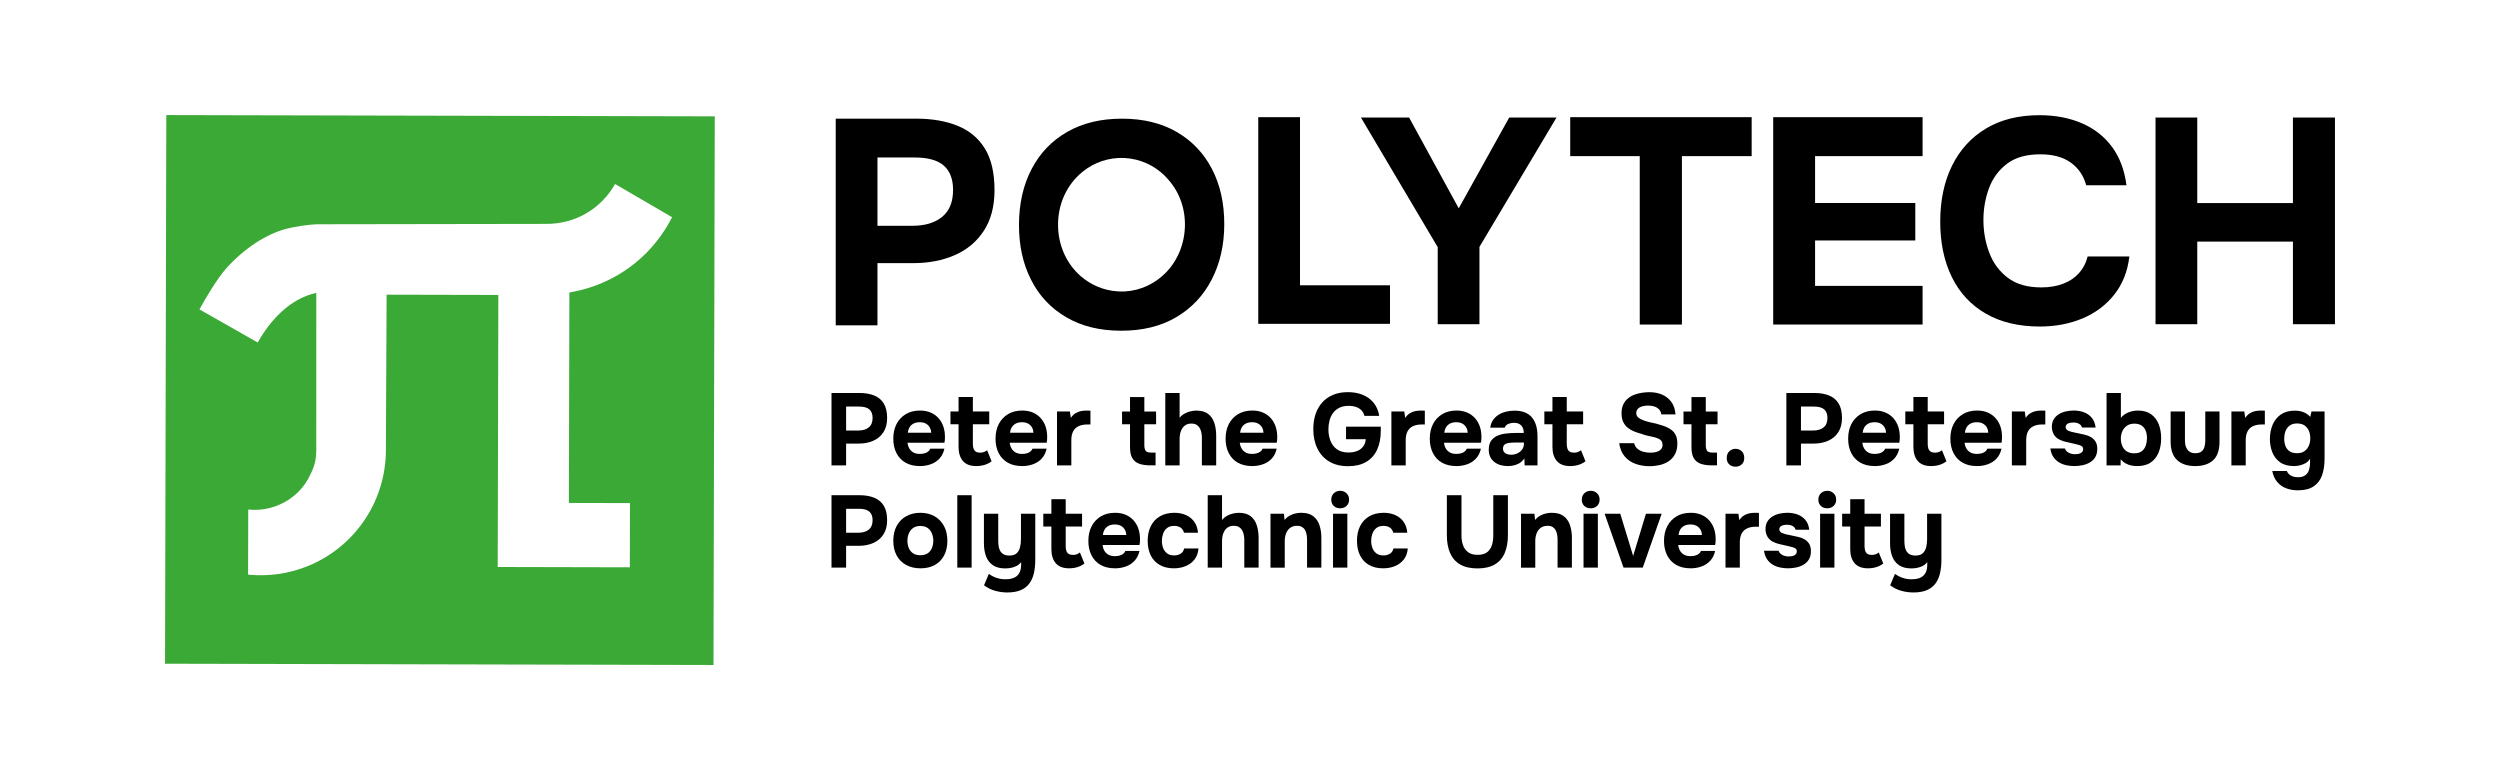
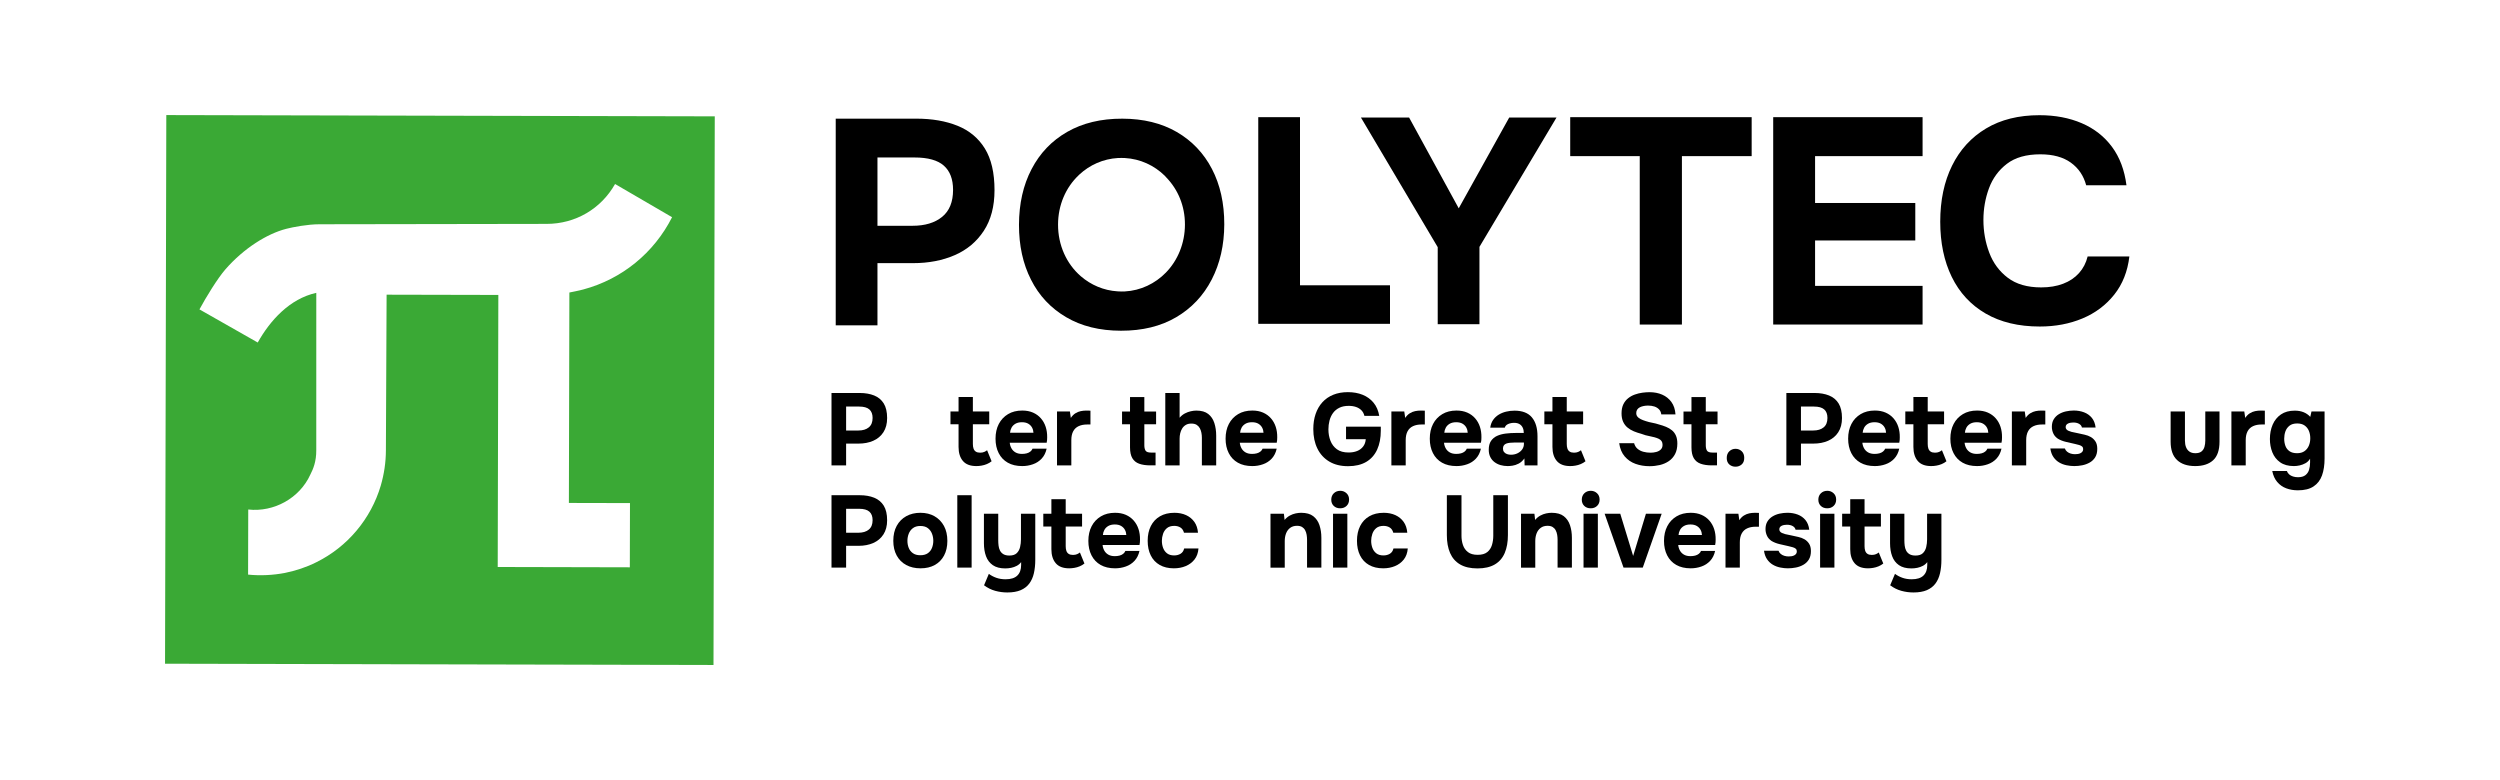
<svg xmlns="http://www.w3.org/2000/svg" version="1.1" id="Слой_1" x="0px" y="0px" viewBox="0 0 1280 399.4" style="enable-background:new 0 0 1280 399.4;" xml:space="preserve">
  <style type="text/css">
	.st0{fill:#3AA935;}
</style>
  <g>
    <g>
      <g>
        <path d="M427.89,166.56V60.75h41.25c8.07,0,15.12,1.22,21.15,3.66c6.03,2.44,10.69,6.33,13.97,11.66     c3.29,5.33,4.93,12.43,4.93,21.3c0,8.27-1.82,15.2-5.46,20.77c-3.64,5.58-8.59,9.74-14.87,12.48c-6.28,2.74-13.4,4.11-21.37,4.11     h-18.23v31.83H427.89z M449.26,115.6h17.93c6.38,0,11.43-1.52,15.17-4.56c3.74-3.04,5.61-7.64,5.61-13.82     c0-5.48-1.57-9.61-4.71-12.4s-8.14-4.19-15.02-4.19h-18.98V115.6z" />
        <path d="M736.11,165.99v-39.45L696.8,60.18h24.66l25.41,46.48l25.85-46.48h24.21l-39.45,66.21v39.61H736.11z" />
        <path d="M1044.36,167.18c-10.86,0-20.1-2.22-27.72-6.65c-7.62-4.43-13.4-10.69-17.34-18.76c-3.94-8.07-5.9-17.49-5.9-28.25     c0-10.96,2.02-20.52,6.05-28.69c4.03-8.17,9.84-14.52,17.41-19.05c7.57-4.53,16.69-6.8,27.35-6.8c8.07,0,15.3,1.37,21.67,4.11     c6.37,2.74,11.53,6.78,15.47,12.11c3.94,5.33,6.4,11.88,7.4,19.65h-20.63c-1.3-4.88-3.91-8.74-7.85-11.58     c-3.94-2.84-9.14-4.26-15.62-4.26c-7.17,0-12.88,1.62-17.11,4.86c-4.23,3.24-7.3,7.42-9.19,12.55     c-1.89,5.13-2.84,10.54-2.84,16.21c0,5.88,1,11.46,2.99,16.74c1.99,5.28,5.16,9.57,9.49,12.85c4.33,3.29,10.03,4.93,17.11,4.93     c4.19,0,7.92-0.62,11.21-1.87c3.29-1.24,6-3.07,8.15-5.46c2.14-2.39,3.61-5.23,4.41-8.52h21.37c-0.9,7.67-3.49,14.2-7.77,19.58     c-4.29,5.38-9.72,9.44-16.29,12.18C1059.61,165.81,1052.33,167.18,1044.36,167.18z" />
-         <path d="M1103.63,165.99V60.18H1125v43.79h48.98V60.18h21.52v105.81h-21.52v-42.29H1125v42.29H1103.63z" />
        <path d="M620.52,86.51c-4.22-8.1-10.23-14.41-18.01-18.93c-7.81-4.52-17.08-6.8-27.88-6.82c-10.92-0.03-20.31,2.24-28.22,6.77     c-7.91,4.52-13.99,10.88-18.25,19.08c-4.29,8.2-6.41,17.69-6.44,28.49c-0.02,10.57,2.01,19.97,6.16,28.1     c4.1,8.18,10.12,14.56,17.93,19.16c7.85,4.64,17.2,6.95,28.11,6.97c10.99,0.03,20.42-2.28,28.3-6.92     c7.83-4.6,13.92-11.04,18.17-19.27c4.26-8.27,6.41-17.66,6.44-28.27C626.85,104.08,624.73,94.61,620.52,86.51z M596.92,139.58     c-5.47,5.6-12.88,9.21-21.05,9.64c-0.57,0.04-1.18,0.04-1.76,0.03c-0.65,0-1.3-0.04-1.91-0.08c-7.14-0.44-13.66-3.28-18.84-7.75     c-7.27-6.31-11.67-15.85-11.64-26.46c0.02-10,3.96-18.98,10.54-25.22c0.08-0.11,0.19-0.23,0.34-0.34     c5.32-4.95,12.23-8.06,19.79-8.5c0.61-0.04,1.26-0.04,1.87-0.03c0.57,0,1.11,0,1.68,0.04c7.9,0.44,15.07,3.81,20.44,9.09     c0.27,0.27,0.57,0.57,0.76,0.84c6.02,6.23,9.57,14.63,9.55,24.14C606.68,124.56,603,133.37,596.92,139.58z" />
        <path d="M839.55,166.17V79.94h-35.6V59.99h92.9v19.95h-35.71v86.23H839.55z" />
        <path d="M907.88,166.17V59.99h76.48v19.95h-55.04v23.99h51.31v19.19h-51.31v23.25h55.04v19.79H907.88z" />
        <path d="M644.23,165.81V59.99h21.37v86.08h46.08v19.73H644.23z" />
      </g>
      <g>
        <path class="st0" d="M85.15,58.92l-0.65,280.9l280.81,0.65l0.65-280.9L85.15,58.92z M298.74,148.18     c-1.78,0.53-7.22,1.59-7.22,1.59l-0.25,107.74l31.28,0.07l-0.08,32.88l-67.64-0.16l0.32-139.29l-57.21-0.13l-0.36,79.67     c-0.01,6.15-0.92,12.21-2.63,18.09c-5.03,17.01-17.01,31.33-32.98,39.22c-5.09,2.57-10.53,4.34-16.14,5.49     c-6.06,1.14-12.39,1.49-18.81,0.85l0.08-33.33c13.19,1.46,26.3-5.82,31.77-17.84c1.52-2.94,3.11-6.77,3.06-12.56     c-0.04-4.58,0.01-80.53,0.01-80.53c-13.66,3.02-23.67,14.17-29.98,25.43l-29.84-16.96c3.31-6.14,9.26-15.88,13.29-20.5     c9.47-10.85,21.35-18.22,31.13-20.75c3.51-0.9,10.92-2.34,17.07-2.34c26.34,0,116.23-0.19,116.23-0.19     c14.7,0.03,27.91-7.69,35.07-20.42l29.19,17C334.88,129.46,318.45,142.88,298.74,148.18z" />
      </g>
    </g>
    <g>
      <path d="M425.73,238.27v-37.06h14.45c2.83,0,5.3,0.43,7.4,1.28c2.11,0.85,3.75,2.22,4.9,4.08c1.15,1.87,1.73,4.35,1.73,7.46    c0,2.9-0.64,5.32-1.91,7.28c-1.27,1.96-3.01,3.41-5.21,4.37c-2.2,0.96-4.69,1.44-7.49,1.44h-6.39v11.15H425.73z M433.22,220.42    h6.28c2.23,0,4.01-0.53,5.31-1.6c1.31-1.06,1.96-2.68,1.96-4.84c0-1.92-0.55-3.37-1.65-4.35c-1.1-0.98-2.85-1.47-5.26-1.47h-6.65    V220.42z" />
-       <path d="M471.03,238.63c-2.9,0-5.35-0.58-7.38-1.73c-2.03-1.15-3.58-2.78-4.66-4.9c-1.08-2.11-1.62-4.58-1.62-7.41    c0-2.86,0.56-5.37,1.67-7.51c1.11-2.15,2.7-3.83,4.74-5.05c2.04-1.22,4.46-1.83,7.25-1.83c2.1,0,3.93,0.35,5.53,1.05    c1.59,0.7,2.93,1.67,4.03,2.93c1.1,1.26,1.92,2.71,2.46,4.37c0.54,1.66,0.79,3.45,0.76,5.37c0,0.49-0.02,0.96-0.05,1.41    c-0.04,0.45-0.11,0.91-0.21,1.36h-18.9c0.1,1.05,0.4,2.01,0.89,2.88c0.49,0.87,1.18,1.56,2.07,2.07c0.89,0.51,2,0.76,3.32,0.76    c0.87,0,1.68-0.1,2.41-0.29c0.73-0.19,1.36-0.5,1.88-0.92c0.52-0.42,0.89-0.91,1.1-1.47h7.22c-0.45,2.06-1.3,3.75-2.54,5.08    c-1.24,1.33-2.73,2.3-4.47,2.9C474.79,238.33,472.95,238.63,471.03,238.63z M464.8,221.57h11.99c-0.04-0.94-0.27-1.82-0.71-2.64    c-0.44-0.82-1.08-1.48-1.94-1.99c-0.85-0.51-1.95-0.76-3.27-0.76s-2.43,0.26-3.32,0.78c-0.89,0.52-1.55,1.2-1.99,2.02    C465.13,219.8,464.87,220.66,464.8,221.57z" />
      <path d="M499.89,238.63c-3.11,0-5.4-0.87-6.88-2.62c-1.48-1.74-2.23-4.14-2.23-7.17v-11.62h-4.14v-6.54h4.14v-7.43h7.33v7.43h8.38    v6.54h-8.38v10.1c0,0.91,0.11,1.69,0.34,2.36c0.23,0.66,0.61,1.18,1.16,1.54c0.54,0.37,1.28,0.55,2.22,0.55    c0.84,0,1.55-0.13,2.12-0.39c0.58-0.26,1.06-0.55,1.44-0.86l2.31,5.65c-0.73,0.59-1.55,1.07-2.44,1.44    c-0.89,0.37-1.79,0.63-2.7,0.78C501.65,238.56,500.76,238.63,499.89,238.63z" />
      <path d="M523.37,238.63c-2.9,0-5.35-0.58-7.38-1.73c-2.03-1.15-3.58-2.78-4.66-4.9c-1.08-2.11-1.62-4.58-1.62-7.41    c0-2.86,0.56-5.37,1.67-7.51c1.12-2.15,2.7-3.83,4.74-5.05c2.04-1.22,4.46-1.83,7.25-1.83c2.1,0,3.93,0.35,5.53,1.05    c1.59,0.7,2.93,1.67,4.03,2.93c1.1,1.26,1.92,2.71,2.46,4.37c0.54,1.66,0.79,3.45,0.76,5.37c0,0.49-0.02,0.96-0.05,1.41    c-0.04,0.45-0.11,0.91-0.21,1.36h-18.9c0.1,1.05,0.4,2.01,0.89,2.88c0.49,0.87,1.18,1.56,2.07,2.07c0.89,0.51,2,0.76,3.32,0.76    c0.87,0,1.68-0.1,2.41-0.29c0.73-0.19,1.36-0.5,1.88-0.92c0.52-0.42,0.89-0.91,1.1-1.47h7.22c-0.45,2.06-1.3,3.75-2.54,5.08    c-1.24,1.33-2.73,2.3-4.47,2.9C527.12,238.33,525.29,238.63,523.37,238.63z M517.14,221.57h11.99c-0.04-0.94-0.27-1.82-0.71-2.64    c-0.44-0.82-1.08-1.48-1.94-1.99c-0.85-0.51-1.95-0.76-3.27-0.76s-2.43,0.26-3.32,0.78c-0.89,0.52-1.55,1.2-1.99,2.02    C517.46,219.8,517.21,220.66,517.14,221.57z" />
      <path d="M541.19,238.27v-27.59h6.6l0.47,3.3c0.7-1.05,1.48-1.84,2.36-2.38c0.87-0.54,1.78-0.91,2.72-1.1    c0.94-0.19,1.9-0.29,2.88-0.29c0.45,0,0.87,0.01,1.25,0.03c0.39,0.02,0.67,0.03,0.84,0.03v7.07h-1.73c-1.64,0-3.07,0.28-4.29,0.84    c-1.22,0.56-2.16,1.43-2.8,2.62c-0.65,1.19-0.97,2.71-0.97,4.55v12.93H541.19z" />
      <path d="M589.04,238.27c-2.3,0-4.23-0.28-5.78-0.84c-1.56-0.56-2.72-1.51-3.51-2.85c-0.78-1.34-1.18-3.18-1.18-5.52v-11.83h-4.08    v-6.54h4.08v-7.38h7.33v7.38h6.02v6.54h-6.02v10.78c0,1.15,0.21,2.06,0.62,2.72c0.42,0.66,1.36,0.99,2.83,0.99h2.3v6.54H589.04z" />
      <path d="M596.63,238.27v-37.06h7.33v12.67c0.8-0.94,1.7-1.67,2.7-2.2c0.99-0.52,2.01-0.9,3.03-1.12c1.03-0.23,1.98-0.34,2.85-0.34    c2.58,0,4.61,0.58,6.07,1.73c1.47,1.15,2.51,2.7,3.14,4.66c0.63,1.96,0.94,4.1,0.94,6.44v15.23h-7.33v-14.19    c0-0.84-0.08-1.67-0.24-2.51c-0.16-0.84-0.43-1.61-0.81-2.33c-0.39-0.71-0.93-1.29-1.62-1.73c-0.7-0.44-1.62-0.65-2.77-0.65    c-1.08,0-2.01,0.23-2.77,0.68c-0.77,0.45-1.39,1.05-1.86,1.81c-0.47,0.75-0.81,1.58-1.02,2.49c-0.21,0.91-0.31,1.81-0.31,2.72    v13.71H596.63z" />
      <path d="M641.16,238.63c-2.9,0-5.35-0.58-7.38-1.73c-2.03-1.15-3.58-2.78-4.66-4.9c-1.08-2.11-1.62-4.58-1.62-7.41    c0-2.86,0.56-5.37,1.67-7.51c1.11-2.15,2.7-3.83,4.74-5.05c2.04-1.22,4.46-1.83,7.25-1.83c2.1,0,3.93,0.35,5.53,1.05    c1.59,0.7,2.93,1.67,4.03,2.93c1.1,1.26,1.92,2.71,2.46,4.37c0.54,1.66,0.79,3.45,0.76,5.37c0,0.49-0.02,0.96-0.05,1.41    c-0.04,0.45-0.11,0.91-0.21,1.36h-18.9c0.1,1.05,0.4,2.01,0.89,2.88c0.49,0.87,1.18,1.56,2.07,2.07c0.89,0.51,2,0.76,3.32,0.76    c0.87,0,1.68-0.1,2.41-0.29s1.36-0.5,1.88-0.92c0.52-0.42,0.89-0.91,1.1-1.47h7.22c-0.45,2.06-1.3,3.75-2.54,5.08    c-1.24,1.33-2.73,2.3-4.47,2.9C644.92,238.33,643.08,238.63,641.16,238.63z M634.93,221.57h11.99c-0.04-0.94-0.27-1.82-0.71-2.64    c-0.44-0.82-1.08-1.48-1.94-1.99c-0.85-0.51-1.95-0.76-3.27-0.76c-1.33,0-2.43,0.26-3.32,0.78c-0.89,0.52-1.55,1.2-1.99,2.02    C635.26,219.8,635,220.66,634.93,221.57z" />
      <path d="M690.21,238.69c-3.77,0-6.98-0.79-9.63-2.38c-2.65-1.59-4.68-3.8-6.07-6.65c-1.4-2.84-2.1-6.17-2.1-9.97    c0-2.83,0.39-5.4,1.18-7.72c0.79-2.32,1.94-4.32,3.46-6c1.52-1.67,3.38-2.96,5.57-3.85c2.2-0.89,4.69-1.34,7.49-1.34    c2.82,0,5.35,0.45,7.59,1.36c2.23,0.91,4.09,2.26,5.57,4.06c1.48,1.8,2.45,4.04,2.9,6.73h-7.59c-0.28-1.15-0.79-2.1-1.52-2.85    c-0.73-0.75-1.65-1.32-2.75-1.7c-1.1-0.38-2.35-0.58-3.75-0.58c-1.92,0-3.54,0.33-4.86,1c-1.33,0.66-2.4,1.56-3.22,2.7    c-0.82,1.14-1.41,2.43-1.78,3.87c-0.37,1.45-0.55,2.94-0.55,4.48c0,2.1,0.35,4.04,1.05,5.84c0.7,1.8,1.8,3.24,3.3,4.34    c1.5,1.1,3.49,1.65,5.97,1.65c1.64,0,3.1-0.25,4.37-0.76c1.28-0.51,2.31-1.27,3.09-2.3c0.79-1.03,1.23-2.28,1.34-3.74h-10.1v-6.44    h17.8v2.04c0,3.77-0.63,7.01-1.88,9.74c-1.26,2.72-3.12,4.82-5.6,6.28C697,237.95,693.91,238.69,690.21,238.69z" />
      <path d="M712.39,238.27v-27.59h6.6l0.47,3.3c0.7-1.05,1.48-1.84,2.36-2.38c0.87-0.54,1.78-0.91,2.72-1.1    c0.94-0.19,1.9-0.29,2.88-0.29c0.45,0,0.87,0.01,1.25,0.03c0.39,0.02,0.67,0.03,0.84,0.03v7.07h-1.73c-1.64,0-3.07,0.28-4.29,0.84    c-1.22,0.56-2.16,1.43-2.8,2.62c-0.65,1.19-0.97,2.71-0.97,4.55v12.93H712.39z" />
      <path d="M745.71,238.63c-2.9,0-5.35-0.58-7.38-1.73c-2.03-1.15-3.58-2.78-4.66-4.9c-1.08-2.11-1.62-4.58-1.62-7.41    c0-2.86,0.56-5.37,1.67-7.51c1.11-2.15,2.7-3.83,4.74-5.05c2.04-1.22,4.46-1.83,7.25-1.83c2.1,0,3.93,0.35,5.53,1.05    c1.59,0.7,2.93,1.67,4.03,2.93c1.1,1.26,1.92,2.71,2.46,4.37c0.54,1.66,0.79,3.45,0.76,5.37c0,0.49-0.02,0.96-0.05,1.41    c-0.04,0.45-0.11,0.91-0.21,1.36h-18.9c0.1,1.05,0.4,2.01,0.89,2.88c0.49,0.87,1.18,1.56,2.07,2.07c0.89,0.51,2,0.76,3.32,0.76    c0.87,0,1.68-0.1,2.41-0.29c0.73-0.19,1.36-0.5,1.88-0.92c0.52-0.42,0.89-0.91,1.1-1.47h7.22c-0.45,2.06-1.3,3.75-2.54,5.08    c-1.24,1.33-2.73,2.3-4.47,2.9C749.46,238.33,747.62,238.63,745.71,238.63z M739.48,221.57h11.99c-0.04-0.94-0.27-1.82-0.71-2.64    c-0.44-0.82-1.08-1.48-1.94-1.99c-0.85-0.51-1.95-0.76-3.27-0.76s-2.43,0.26-3.32,0.78c-0.89,0.52-1.55,1.2-1.99,2.02    C739.8,219.8,739.55,220.66,739.48,221.57z" />
      <path d="M771.93,238.63c-1.26,0-2.47-0.17-3.64-0.5c-1.17-0.33-2.21-0.85-3.12-1.54s-1.62-1.57-2.15-2.62    c-0.52-1.05-0.78-2.27-0.78-3.67c0-1.88,0.38-3.39,1.15-4.53c0.77-1.13,1.8-2,3.09-2.59c1.29-0.59,2.78-0.99,4.47-1.2    c1.7-0.21,3.45-0.31,5.26-0.31h3.97c0-1.01-0.18-1.91-0.55-2.7c-0.36-0.78-0.92-1.4-1.65-1.83c-0.73-0.44-1.67-0.65-2.82-0.65    c-0.73,0-1.44,0.1-2.12,0.29c-0.68,0.19-1.25,0.46-1.7,0.81c-0.45,0.35-0.75,0.8-0.89,1.36h-7.44c0.21-1.54,0.7-2.85,1.47-3.95    c0.77-1.1,1.73-2,2.88-2.7c1.15-0.7,2.41-1.21,3.79-1.54c1.38-0.33,2.8-0.5,4.27-0.5c4.01,0,6.98,1.14,8.9,3.43    c1.92,2.29,2.88,5.52,2.88,9.71v14.87h-6.6l-0.11-3.56c-0.87,1.22-1.86,2.11-2.96,2.67c-1.1,0.56-2.15,0.91-3.17,1.05    S772.56,238.63,771.93,238.63z M773.6,232.82c1.22,0,2.34-0.24,3.35-0.73c1.01-0.49,1.81-1.15,2.41-1.99    c0.59-0.84,0.89-1.78,0.89-2.83v-0.68h-5.03c-0.73,0-1.44,0.04-2.12,0.11c-0.68,0.07-1.29,0.2-1.83,0.39    c-0.54,0.19-0.97,0.5-1.28,0.92c-0.31,0.42-0.47,0.98-0.47,1.67c0,0.7,0.18,1.28,0.55,1.75c0.37,0.47,0.87,0.82,1.49,1.05    C772.19,232.71,772.87,232.82,773.6,232.82z" />
      <path d="M803.96,238.63c-3.11,0-5.4-0.87-6.88-2.62c-1.48-1.74-2.23-4.14-2.23-7.17v-11.62h-4.14v-6.54h4.14v-7.43h7.33v7.43h8.38    v6.54h-8.38v10.1c0,0.91,0.11,1.69,0.34,2.36c0.23,0.66,0.61,1.18,1.16,1.54c0.54,0.37,1.28,0.55,2.22,0.55    c0.84,0,1.55-0.13,2.12-0.39c0.58-0.26,1.06-0.55,1.44-0.86l2.31,5.65c-0.73,0.59-1.55,1.07-2.44,1.44    c-0.89,0.37-1.79,0.63-2.7,0.78C805.72,238.56,804.83,238.63,803.96,238.63z" />
      <path d="M844.58,238.69c-2.59,0-4.98-0.4-7.2-1.2s-4.06-2.08-5.55-3.82c-1.48-1.74-2.42-4-2.8-6.75h7.64    c0.31,1.19,0.89,2.14,1.73,2.85s1.84,1.23,3.01,1.54c1.17,0.31,2.4,0.47,3.69,0.47c0.98,0,1.94-0.12,2.88-0.37    c0.94-0.24,1.72-0.66,2.33-1.25c0.61-0.59,0.92-1.4,0.92-2.41c0-0.77-0.17-1.39-0.5-1.88c-0.33-0.49-0.8-0.88-1.41-1.18    c-0.61-0.3-1.35-0.57-2.23-0.81c-0.73-0.21-1.49-0.38-2.28-0.52c-0.78-0.14-1.55-0.31-2.3-0.52c-0.75-0.21-1.47-0.45-2.17-0.73    c-1.33-0.35-2.6-0.78-3.82-1.28c-1.22-0.51-2.3-1.15-3.25-1.94c-0.94-0.78-1.69-1.77-2.23-2.96c-0.54-1.19-0.81-2.62-0.81-4.29    c0-1.81,0.31-3.35,0.91-4.61c0.61-1.26,1.43-2.3,2.46-3.12c1.03-0.82,2.18-1.46,3.45-1.91c1.27-0.45,2.56-0.77,3.85-0.94    c1.29-0.17,2.51-0.26,3.66-0.26c2.41,0,4.57,0.42,6.49,1.26c1.92,0.84,3.49,2.09,4.71,3.77c1.22,1.68,1.92,3.79,2.09,6.33h-7.27    c-0.14-1.05-0.52-1.9-1.15-2.56c-0.63-0.66-1.43-1.15-2.38-1.47c-0.96-0.31-2.03-0.47-3.22-0.47c-0.77,0-1.52,0.07-2.25,0.21    c-0.73,0.14-1.38,0.36-1.96,0.65c-0.58,0.3-1.03,0.69-1.36,1.18c-0.33,0.49-0.5,1.08-0.5,1.78c0,0.7,0.19,1.3,0.58,1.81    c0.39,0.51,0.95,0.94,1.7,1.31c0.75,0.37,1.63,0.71,2.64,1.02c1.05,0.35,2.14,0.63,3.3,0.84c1.16,0.21,2.25,0.49,3.3,0.84    c1.33,0.35,2.56,0.76,3.72,1.23c1.15,0.47,2.16,1.07,3.03,1.78c0.87,0.71,1.55,1.62,2.04,2.72s0.73,2.45,0.73,4.06    c0,2.13-0.39,3.93-1.18,5.42c-0.79,1.48-1.85,2.68-3.19,3.59c-1.34,0.91-2.87,1.57-4.58,1.99    C848.16,238.48,846.4,238.69,844.58,238.69z" />
      <path d="M876.5,238.27c-2.3,0-4.23-0.28-5.78-0.84c-1.56-0.56-2.72-1.51-3.51-2.85c-0.78-1.34-1.18-3.18-1.18-5.52v-11.83h-4.08    v-6.54h4.08v-7.38h7.33v7.38h6.02v6.54h-6.02v10.78c0,1.15,0.21,2.06,0.62,2.72c0.42,0.66,1.36,0.99,2.83,0.99h2.3v6.54H876.5z" />
      <path d="M888.6,238.95c-1.26,0-2.32-0.38-3.2-1.15c-0.87-0.77-1.31-1.87-1.31-3.3c0-1.47,0.45-2.62,1.34-3.46    c0.89-0.84,1.95-1.25,3.17-1.25c1.22,0,2.27,0.41,3.14,1.23c0.87,0.82,1.31,1.96,1.31,3.43s-0.44,2.58-1.31,3.35    C890.87,238.56,889.82,238.95,888.6,238.95z" />
      <path d="M914.62,238.27v-37.06h14.45c2.83,0,5.3,0.43,7.4,1.28c2.11,0.85,3.75,2.22,4.9,4.08c1.15,1.87,1.73,4.35,1.73,7.46    c0,2.9-0.64,5.32-1.91,7.28c-1.27,1.96-3.01,3.41-5.21,4.37c-2.2,0.96-4.69,1.44-7.49,1.44h-6.39v11.15H914.62z M922.1,220.42    h6.28c2.23,0,4.01-0.53,5.31-1.6c1.31-1.06,1.96-2.68,1.96-4.84c0-1.92-0.55-3.37-1.65-4.35c-1.1-0.98-2.85-1.47-5.26-1.47h-6.65    V220.42z" />
      <path d="M959.91,238.63c-2.9,0-5.35-0.58-7.38-1.73c-2.03-1.15-3.58-2.78-4.66-4.9c-1.08-2.11-1.62-4.58-1.62-7.41    c0-2.86,0.56-5.37,1.67-7.51c1.11-2.15,2.7-3.83,4.74-5.05c2.04-1.22,4.46-1.83,7.25-1.83c2.1,0,3.93,0.35,5.53,1.05    c1.59,0.7,2.93,1.67,4.03,2.93c1.1,1.26,1.92,2.71,2.46,4.37c0.54,1.66,0.79,3.45,0.76,5.37c0,0.49-0.02,0.96-0.05,1.41    c-0.04,0.45-0.11,0.91-0.21,1.36h-18.9c0.1,1.05,0.4,2.01,0.89,2.88c0.49,0.87,1.18,1.56,2.07,2.07c0.89,0.51,2,0.76,3.32,0.76    c0.87,0,1.68-0.1,2.41-0.29s1.36-0.5,1.88-0.92c0.52-0.42,0.89-0.91,1.1-1.47h7.22c-0.45,2.06-1.3,3.75-2.54,5.08    c-1.24,1.33-2.73,2.3-4.47,2.9C963.66,238.33,961.83,238.63,959.91,238.63z M953.68,221.57h11.99c-0.04-0.94-0.27-1.82-0.71-2.64    c-0.44-0.82-1.08-1.48-1.94-1.99c-0.85-0.51-1.95-0.76-3.27-0.76s-2.43,0.26-3.32,0.78c-0.89,0.52-1.55,1.2-1.99,2.02    C954.01,219.8,953.75,220.66,953.68,221.57z" />
      <path d="M988.77,238.63c-3.11,0-5.4-0.87-6.88-2.62c-1.48-1.74-2.23-4.14-2.23-7.17v-11.62h-4.14v-6.54h4.14v-7.43h7.33v7.43h8.38    v6.54h-8.38v10.1c0,0.91,0.11,1.69,0.34,2.36c0.23,0.66,0.61,1.18,1.16,1.54c0.54,0.37,1.28,0.55,2.22,0.55    c0.84,0,1.55-0.13,2.12-0.39c0.58-0.26,1.06-0.55,1.44-0.86l2.31,5.65c-0.73,0.59-1.55,1.07-2.44,1.44    c-0.89,0.37-1.79,0.63-2.7,0.78C990.53,238.56,989.64,238.63,988.77,238.63z" />
      <path d="M1012.25,238.63c-2.9,0-5.35-0.58-7.38-1.73c-2.03-1.15-3.58-2.78-4.66-4.9c-1.08-2.11-1.62-4.58-1.62-7.41    c0-2.86,0.56-5.37,1.67-7.51c1.11-2.15,2.7-3.83,4.74-5.05c2.04-1.22,4.46-1.83,7.25-1.83c2.1,0,3.93,0.35,5.53,1.05    c1.59,0.7,2.93,1.67,4.03,2.93c1.1,1.26,1.92,2.71,2.46,4.37c0.54,1.66,0.79,3.45,0.76,5.37c0,0.49-0.02,0.96-0.05,1.41    c-0.04,0.45-0.11,0.91-0.21,1.36h-18.9c0.1,1.05,0.4,2.01,0.89,2.88c0.49,0.87,1.18,1.56,2.07,2.07c0.89,0.51,2,0.76,3.32,0.76    c0.87,0,1.68-0.1,2.41-0.29c0.73-0.19,1.36-0.5,1.88-0.92c0.52-0.42,0.89-0.91,1.1-1.47h7.22c-0.45,2.06-1.3,3.75-2.54,5.08    c-1.24,1.33-2.73,2.3-4.47,2.9C1016,238.33,1014.17,238.63,1012.25,238.63z M1006.02,221.57h11.99c-0.04-0.94-0.27-1.82-0.71-2.64    c-0.44-0.82-1.08-1.48-1.94-1.99c-0.85-0.51-1.95-0.76-3.27-0.76s-2.43,0.26-3.32,0.78c-0.89,0.52-1.55,1.2-1.99,2.02    C1006.34,219.8,1006.09,220.66,1006.02,221.57z" />
      <path d="M1030.08,238.27v-27.59h6.6l0.47,3.3c0.7-1.05,1.48-1.84,2.36-2.38c0.87-0.54,1.78-0.91,2.72-1.1    c0.94-0.19,1.9-0.29,2.88-0.29c0.45,0,0.87,0.01,1.25,0.03c0.39,0.02,0.67,0.03,0.84,0.03v7.07h-1.73c-1.64,0-3.07,0.28-4.29,0.84    c-1.22,0.56-2.16,1.43-2.8,2.62c-0.65,1.19-0.97,2.71-0.97,4.55v12.93H1030.08z" />
      <path d="M1062.03,238.63c-1.29,0-2.62-0.14-3.98-0.42s-2.62-0.76-3.77-1.44c-1.15-0.68-2.13-1.61-2.93-2.77    c-0.8-1.17-1.33-2.63-1.57-4.37h7.44c0.21,0.63,0.58,1.17,1.12,1.62c0.54,0.45,1.17,0.78,1.88,0.99s1.44,0.31,2.17,0.31    c0.49,0,0.98-0.04,1.47-0.11c0.49-0.07,0.94-0.21,1.36-0.42s0.75-0.48,0.99-0.81c0.25-0.33,0.37-0.76,0.37-1.28    c0-0.56-0.18-0.99-0.53-1.31c-0.35-0.31-0.84-0.57-1.47-0.76c-0.62-0.19-1.34-0.38-2.14-0.55c-1.43-0.31-2.97-0.66-4.61-1.05    c-1.64-0.38-3.05-0.94-4.24-1.67c-0.49-0.35-0.92-0.73-1.31-1.15c-0.38-0.42-0.7-0.89-0.94-1.41c-0.25-0.52-0.44-1.07-0.58-1.65    c-0.14-0.58-0.21-1.2-0.21-1.86c0-1.5,0.32-2.78,0.97-3.85c0.65-1.06,1.51-1.93,2.59-2.59c1.08-0.66,2.28-1.14,3.61-1.44    c1.33-0.29,2.69-0.45,4.08-0.45c1.88,0,3.63,0.31,5.24,0.92c1.6,0.61,2.93,1.55,3.98,2.83c1.04,1.27,1.69,2.92,1.93,4.95h-7.01    c-0.14-0.77-0.61-1.39-1.41-1.86c-0.8-0.47-1.8-0.71-2.99-0.71c-0.42,0-0.86,0.04-1.34,0.11c-0.47,0.07-0.9,0.19-1.28,0.37    c-0.39,0.17-0.7,0.41-0.94,0.71c-0.24,0.3-0.36,0.69-0.36,1.18c0,0.38,0.11,0.73,0.34,1.05c0.22,0.31,0.56,0.58,0.99,0.78    c0.44,0.21,0.97,0.4,1.6,0.58c1.19,0.28,2.38,0.53,3.58,0.76c1.2,0.23,2.28,0.46,3.22,0.71c1.16,0.25,2.21,0.65,3.17,1.2    c0.96,0.56,1.74,1.32,2.36,2.28s0.92,2.21,0.92,3.74c0,1.74-0.35,3.18-1.05,4.32c-0.7,1.13-1.63,2.03-2.8,2.7    c-1.17,0.66-2.45,1.14-3.82,1.41C1064.76,238.5,1063.39,238.63,1062.03,238.63z" />
-       <path d="M1094.27,238.63c-0.91,0-1.86-0.09-2.85-0.26c-0.99-0.18-1.97-0.51-2.93-1.02c-0.96-0.5-1.86-1.23-2.7-2.17l-0.05,3.09    h-7.18v-37.06h7.33v12.72c1.05-1.26,2.35-2.19,3.9-2.8c1.55-0.61,3.17-0.92,4.84-0.92c2.72,0,4.95,0.62,6.7,1.86    c1.74,1.24,3.04,2.92,3.9,5.05c0.85,2.13,1.28,4.57,1.28,7.33c0,2.69-0.44,5.11-1.31,7.25c-0.87,2.14-2.21,3.84-4.01,5.08    C1099.41,238.02,1097.1,238.63,1094.27,238.63z M1092.71,232.09c1.71,0,3.03-0.38,3.98-1.15c0.94-0.77,1.6-1.74,1.99-2.93    c0.39-1.19,0.58-2.43,0.58-3.72c0-1.29-0.21-2.5-0.62-3.64c-0.42-1.13-1.11-2.04-2.07-2.72c-0.96-0.68-2.24-1.02-3.85-1.02    c-1.47,0-2.72,0.36-3.74,1.07c-1.03,0.72-1.81,1.65-2.33,2.8c-0.52,1.15-0.78,2.39-0.78,3.72c0,1.33,0.23,2.57,0.71,3.74    c0.47,1.17,1.21,2.1,2.23,2.8C1089.79,231.74,1091.1,232.09,1092.71,232.09z" />
      <path d="M1123.97,238.63c-4.05,0-7.16-1.04-9.34-3.12c-2.18-2.07-3.27-5.21-3.27-9.39v-15.44h7.33v14.92    c0,1.26,0.18,2.36,0.55,3.32c0.37,0.96,0.94,1.72,1.73,2.28c0.78,0.56,1.8,0.84,3.06,0.84c1.36,0,2.41-0.3,3.14-0.89    c0.73-0.59,1.24-1.39,1.52-2.38c0.28-1,0.42-2.05,0.42-3.17v-14.92h7.28v15.44c0,4.36-1.09,7.54-3.27,9.53    S1127.87,238.63,1123.97,238.63z" />
      <path d="M1142.48,238.27v-27.59h6.6l0.47,3.3c0.7-1.05,1.48-1.84,2.36-2.38c0.87-0.54,1.78-0.91,2.72-1.1    c0.94-0.19,1.9-0.29,2.88-0.29c0.45,0,0.87,0.01,1.25,0.03c0.39,0.02,0.67,0.03,0.84,0.03v7.07h-1.73c-1.64,0-3.07,0.28-4.29,0.84    c-1.22,0.56-2.16,1.43-2.8,2.62c-0.65,1.19-0.97,2.71-0.97,4.55v12.93H1142.48z" />
      <path d="M1176.53,251.04c-2.17,0-4.15-0.34-5.97-1.02c-1.81-0.68-3.35-1.75-4.6-3.22c-1.26-1.47-2.11-3.35-2.57-5.65h7.49    c0.25,0.7,0.64,1.28,1.18,1.75c0.54,0.47,1.2,0.83,1.99,1.07c0.78,0.25,1.61,0.37,2.49,0.37c1.64,0,2.91-0.35,3.82-1.05    c0.9-0.7,1.53-1.62,1.88-2.75c0.35-1.14,0.52-2.38,0.52-3.74v-1.94c-0.62,1.01-1.41,1.78-2.36,2.3c-0.94,0.52-1.93,0.9-2.95,1.13    c-1.03,0.22-2.02,0.34-2.96,0.34c-2.9,0-5.26-0.65-7.07-1.94c-1.82-1.29-3.14-2.99-3.98-5.1c-0.84-2.11-1.25-4.39-1.25-6.83    c0-2.69,0.47-5.13,1.41-7.33c0.94-2.2,2.36-3.94,4.24-5.24c1.88-1.29,4.24-1.94,7.07-1.94c1.71,0,3.23,0.27,4.55,0.81    c1.33,0.54,2.46,1.33,3.4,2.38l0.62-2.77h6.7v24.08c0,3.35-0.44,6.24-1.31,8.66c-0.88,2.43-2.32,4.3-4.32,5.63    C1182.56,250.38,1179.88,251.04,1176.53,251.04z M1176.11,232.04c1.53,0,2.8-0.35,3.79-1.05c0.99-0.7,1.74-1.63,2.23-2.8    c0.49-1.17,0.73-2.43,0.73-3.79c0-1.43-0.25-2.71-0.73-3.85c-0.49-1.14-1.22-2.04-2.2-2.72c-0.98-0.68-2.23-1.02-3.77-1.02    c-1.67,0-3,0.39-3.98,1.18c-0.98,0.79-1.66,1.76-2.07,2.93c-0.4,1.17-0.6,2.4-0.6,3.69c0,1.33,0.21,2.56,0.62,3.69    c0.42,1.14,1.12,2.04,2.1,2.72C1173.21,231.7,1174.5,232.04,1176.11,232.04z" />
      <path d="M425.73,290.61v-37.06h14.45c2.83,0,5.3,0.43,7.4,1.28c2.11,0.85,3.75,2.22,4.9,4.08c1.15,1.87,1.73,4.35,1.73,7.46    c0,2.9-0.64,5.32-1.91,7.28c-1.27,1.96-3.01,3.41-5.21,4.37s-4.69,1.44-7.49,1.44h-6.39v11.15H425.73z M433.22,272.76h6.28    c2.23,0,4.01-0.53,5.31-1.6c1.31-1.06,1.96-2.68,1.96-4.84c0-1.92-0.55-3.37-1.65-4.35c-1.1-0.98-2.85-1.47-5.26-1.47h-6.65    V272.76z" />
      <path d="M471.3,290.98c-2.79,0-5.24-0.57-7.33-1.7c-2.1-1.13-3.72-2.76-4.87-4.87c-1.15-2.11-1.73-4.62-1.73-7.51    c0-2.97,0.58-5.52,1.75-7.67c1.17-2.14,2.8-3.79,4.89-4.95c2.1-1.15,4.5-1.73,7.22-1.73c2.79,0,5.22,0.6,7.27,1.78    c2.06,1.19,3.66,2.85,4.82,4.97c1.15,2.13,1.73,4.68,1.73,7.64c0,2.9-0.57,5.4-1.7,7.51c-1.13,2.11-2.72,3.72-4.76,4.84    C476.56,290.42,474.12,290.98,471.3,290.98z M471.19,284.28c1.61,0,2.9-0.35,3.88-1.05c0.98-0.7,1.68-1.61,2.12-2.75    c0.44-1.13,0.66-2.33,0.66-3.59c0-1.26-0.22-2.46-0.66-3.61c-0.44-1.15-1.13-2.1-2.09-2.85c-0.96-0.75-2.26-1.13-3.9-1.13    c-1.57,0-2.84,0.38-3.82,1.13c-0.98,0.75-1.68,1.7-2.12,2.85c-0.44,1.15-0.66,2.36-0.66,3.61c0,1.29,0.22,2.5,0.66,3.61    c0.44,1.12,1.14,2.02,2.12,2.72C468.35,283.93,469.62,284.28,471.19,284.28z" />
      <path d="M490.14,290.61v-37.06h7.33v37.06H490.14z" />
      <path d="M515.77,303.34c-2.13,0-4.2-0.28-6.23-0.84c-2.03-0.56-3.93-1.5-5.71-2.83l2.46-5.86c1.11,0.84,2.39,1.51,3.82,2.02    c1.43,0.51,3.02,0.76,4.76,0.76c2.69,0,4.68-0.63,5.99-1.89c1.31-1.26,1.96-3.07,1.96-5.44v-1.47c-0.59,0.8-1.34,1.44-2.23,1.91    c-0.89,0.47-1.84,0.81-2.85,1.02c-1.02,0.21-2.03,0.31-3.04,0.31c-2.65,0-4.78-0.56-6.38-1.67c-1.61-1.12-2.77-2.64-3.48-4.58    c-0.72-1.94-1.07-4.15-1.07-6.62v-15.13h7.33v13.61c0,0.91,0.05,1.81,0.16,2.72c0.1,0.91,0.35,1.75,0.73,2.51    c0.38,0.77,0.96,1.39,1.73,1.86c0.77,0.47,1.8,0.71,3.09,0.71c1.68,0,2.93-0.41,3.77-1.23c0.84-0.82,1.41-1.86,1.7-3.12    c0.3-1.25,0.45-2.56,0.45-3.92v-13.14h7.33v23.61c0,2.51-0.24,4.8-0.71,6.86c-0.47,2.06-1.26,3.82-2.36,5.29    c-1.1,1.47-2.57,2.59-4.4,3.38C520.77,302.94,518.49,303.34,515.77,303.34z" />
      <path d="M547.42,290.98c-3.11,0-5.4-0.87-6.88-2.62c-1.48-1.74-2.23-4.14-2.23-7.17v-11.62h-4.14v-6.54h4.14v-7.43h7.33v7.43h8.38    v6.54h-8.38v10.1c0,0.91,0.11,1.69,0.34,2.36c0.23,0.66,0.61,1.18,1.16,1.54c0.54,0.37,1.28,0.55,2.22,0.55    c0.84,0,1.55-0.13,2.12-0.39c0.58-0.26,1.06-0.55,1.44-0.86l2.31,5.65c-0.73,0.59-1.55,1.07-2.44,1.44    c-0.89,0.37-1.79,0.63-2.7,0.78C549.18,290.9,548.29,290.98,547.42,290.98z" />
      <path d="M570.9,290.98c-2.9,0-5.35-0.58-7.38-1.73c-2.03-1.15-3.58-2.78-4.66-4.9c-1.08-2.11-1.62-4.58-1.62-7.41    c0-2.86,0.56-5.37,1.67-7.51c1.11-2.15,2.7-3.83,4.74-5.05c2.04-1.22,4.46-1.83,7.25-1.83c2.1,0,3.93,0.35,5.53,1.05    c1.59,0.7,2.93,1.67,4.03,2.93c1.1,1.26,1.92,2.71,2.46,4.37c0.54,1.66,0.79,3.45,0.76,5.37c0,0.49-0.02,0.96-0.05,1.41    c-0.04,0.45-0.11,0.91-0.21,1.36h-18.9c0.1,1.05,0.4,2.01,0.89,2.88c0.49,0.87,1.18,1.56,2.07,2.07s2,0.76,3.32,0.76    c0.87,0,1.68-0.1,2.41-0.29s1.36-0.5,1.88-0.92c0.52-0.42,0.89-0.91,1.1-1.47h7.22c-0.45,2.06-1.3,3.75-2.54,5.08    c-1.24,1.33-2.73,2.3-4.47,2.9C574.66,290.67,572.82,290.98,570.9,290.98z M564.68,273.92h11.99c-0.04-0.94-0.27-1.82-0.71-2.64    c-0.44-0.82-1.08-1.48-1.94-1.99c-0.85-0.51-1.95-0.76-3.27-0.76s-2.43,0.26-3.32,0.78c-0.89,0.52-1.55,1.2-1.99,2.02    C565,272.15,564.74,273.01,564.68,273.92z" />
      <path d="M601.01,290.98c-2.83,0-5.24-0.58-7.25-1.73c-2.01-1.15-3.53-2.78-4.58-4.9c-1.05-2.11-1.57-4.6-1.57-7.46    c0-2.9,0.54-5.42,1.62-7.56c1.08-2.15,2.64-3.81,4.69-5c2.04-1.18,4.51-1.78,7.4-1.78c2.23,0,4.22,0.4,5.97,1.2    c1.74,0.8,3.15,1.96,4.22,3.46c1.06,1.5,1.68,3.35,1.86,5.55h-7.17c-0.31-1.22-0.92-2.11-1.81-2.67s-1.95-0.84-3.17-0.84    c-1.57,0-2.82,0.38-3.75,1.15c-0.92,0.77-1.59,1.75-1.99,2.93c-0.4,1.19-0.6,2.37-0.6,3.56c0,1.29,0.21,2.5,0.63,3.64    c0.42,1.14,1.09,2.06,2.01,2.78c0.92,0.71,2.14,1.07,3.64,1.07c1.26,0,2.36-0.29,3.3-0.86c0.94-0.58,1.55-1.47,1.83-2.7h7.33    c-0.18,2.27-0.85,4.15-2.04,5.65c-1.19,1.5-2.7,2.63-4.53,3.38C605.23,290.61,603.21,290.98,601.01,290.98z" />
-       <path d="M618.35,290.61v-37.06h7.33v12.67c0.8-0.94,1.7-1.67,2.7-2.2c0.99-0.52,2.01-0.9,3.03-1.12c1.03-0.23,1.98-0.34,2.85-0.34    c2.58,0,4.61,0.58,6.07,1.73c1.47,1.15,2.51,2.7,3.14,4.66c0.63,1.96,0.94,4.1,0.94,6.44v15.23h-7.33v-14.19    c0-0.84-0.08-1.67-0.24-2.51c-0.16-0.84-0.43-1.61-0.81-2.33c-0.39-0.71-0.93-1.29-1.62-1.73c-0.7-0.44-1.62-0.65-2.77-0.65    c-1.08,0-2.01,0.23-2.77,0.68c-0.77,0.45-1.39,1.05-1.86,1.81c-0.47,0.75-0.81,1.58-1.02,2.49c-0.21,0.91-0.31,1.81-0.31,2.72    v13.71H618.35z" />
      <path d="M650.49,290.61v-27.59h6.86l0.36,3.19c0.77-0.94,1.65-1.68,2.64-2.22s2.01-0.92,3.03-1.13c1.03-0.21,1.96-0.31,2.8-0.31    c2.65,0,4.72,0.58,6.2,1.73c1.48,1.15,2.55,2.7,3.19,4.63c0.65,1.94,0.97,4.09,0.97,6.47v15.23h-7.33v-14.29    c0-0.84-0.07-1.67-0.21-2.51c-0.14-0.84-0.39-1.61-0.76-2.3c-0.36-0.7-0.88-1.25-1.54-1.67c-0.67-0.42-1.54-0.63-2.62-0.63    c-1.4,0-2.57,0.35-3.51,1.05c-0.94,0.7-1.64,1.64-2.1,2.83c-0.45,1.19-0.68,2.5-0.68,3.93v13.61H650.49z" />
      <path d="M686.17,260.25c-1.36,0-2.46-0.41-3.3-1.23c-0.84-0.82-1.26-1.88-1.26-3.17c0-1.36,0.44-2.46,1.31-3.3    c0.87-0.84,1.97-1.26,3.3-1.26c1.22,0,2.28,0.41,3.17,1.23c0.89,0.82,1.34,1.91,1.34,3.27c0,1.33-0.43,2.4-1.28,3.22    C688.59,259.84,687.5,260.25,686.17,260.25z M682.51,290.61v-27.59h7.33v27.59H682.51z" />
      <path d="M708.17,290.98c-2.83,0-5.24-0.58-7.25-1.73c-2.01-1.15-3.53-2.78-4.58-4.9c-1.05-2.11-1.57-4.6-1.57-7.46    c0-2.9,0.54-5.42,1.62-7.56c1.08-2.15,2.64-3.81,4.69-5c2.04-1.18,4.51-1.78,7.4-1.78c2.23,0,4.22,0.4,5.97,1.2    c1.74,0.8,3.15,1.96,4.22,3.46c1.06,1.5,1.68,3.35,1.86,5.55h-7.17c-0.31-1.22-0.92-2.11-1.81-2.67    c-0.89-0.56-1.95-0.84-3.17-0.84c-1.57,0-2.82,0.38-3.75,1.15c-0.92,0.77-1.59,1.75-1.99,2.93c-0.4,1.19-0.6,2.37-0.6,3.56    c0,1.29,0.21,2.5,0.63,3.64c0.42,1.14,1.09,2.06,2.01,2.78c0.92,0.71,2.14,1.07,3.64,1.07c1.26,0,2.36-0.29,3.3-0.86    c0.94-0.58,1.55-1.47,1.83-2.7h7.33c-0.18,2.27-0.85,4.15-2.04,5.65c-1.19,1.5-2.7,2.63-4.53,3.38    C712.39,290.61,710.37,290.98,708.17,290.98z" />
      <path d="M756.49,291.03c-3.63,0-6.6-0.68-8.92-2.04c-2.32-1.36-4.03-3.32-5.13-5.86c-1.1-2.55-1.65-5.6-1.65-9.16v-20.42h7.49    v20.78c0,1.67,0.25,3.26,0.76,4.74c0.5,1.48,1.36,2.69,2.56,3.61c1.2,0.93,2.85,1.39,4.95,1.39c2.13,0,3.77-0.46,4.92-1.39    c1.15-0.92,1.96-2.14,2.41-3.64c0.45-1.5,0.68-3.07,0.68-4.71v-20.78h7.49v20.42c0,3.52-0.54,6.57-1.62,9.13    c-1.08,2.56-2.77,4.53-5.08,5.89C763.03,290.35,760.08,291.03,756.49,291.03z" />
      <path d="M778.76,290.61v-27.59h6.86l0.36,3.19c0.77-0.94,1.65-1.68,2.64-2.22s2.01-0.92,3.03-1.13c1.03-0.21,1.96-0.31,2.8-0.31    c2.65,0,4.72,0.58,6.2,1.73c1.48,1.15,2.55,2.7,3.19,4.63c0.65,1.94,0.97,4.09,0.97,6.47v15.23h-7.33v-14.29    c0-0.84-0.07-1.67-0.21-2.51c-0.14-0.84-0.39-1.61-0.76-2.3c-0.36-0.7-0.88-1.25-1.54-1.67c-0.67-0.42-1.54-0.63-2.62-0.63    c-1.4,0-2.57,0.35-3.51,1.05c-0.94,0.7-1.64,1.64-2.1,2.83c-0.45,1.19-0.68,2.5-0.68,3.93v13.61H778.76z" />
      <path d="M814.44,260.25c-1.36,0-2.46-0.41-3.3-1.23c-0.84-0.82-1.26-1.88-1.26-3.17c0-1.36,0.44-2.46,1.31-3.3    c0.87-0.84,1.97-1.26,3.3-1.26c1.22,0,2.28,0.41,3.17,1.23c0.89,0.82,1.34,1.91,1.34,3.27c0,1.33-0.43,2.4-1.28,3.22    C816.86,259.84,815.77,260.25,814.44,260.25z M810.77,290.61v-27.59h7.33v27.59H810.77z" />
      <path d="M831.24,290.61l-9.68-27.59h8.01l6.6,21.62l6.55-21.62h8.06l-9.68,27.59H831.24z" />
      <path d="M865.63,290.98c-2.9,0-5.35-0.58-7.38-1.73c-2.03-1.15-3.58-2.78-4.66-4.9c-1.08-2.11-1.62-4.58-1.62-7.41    c0-2.86,0.56-5.37,1.67-7.51c1.11-2.15,2.7-3.83,4.74-5.05c2.04-1.22,4.46-1.83,7.25-1.83c2.1,0,3.93,0.35,5.53,1.05    c1.59,0.7,2.93,1.67,4.03,2.93c1.1,1.26,1.92,2.71,2.46,4.37c0.54,1.66,0.79,3.45,0.76,5.37c0,0.49-0.02,0.96-0.05,1.41    c-0.04,0.45-0.11,0.91-0.21,1.36h-18.9c0.1,1.05,0.4,2.01,0.89,2.88c0.49,0.87,1.18,1.56,2.07,2.07c0.89,0.51,2,0.76,3.32,0.76    c0.87,0,1.68-0.1,2.41-0.29c0.73-0.19,1.36-0.5,1.88-0.92c0.52-0.42,0.89-0.91,1.1-1.47h7.22c-0.45,2.06-1.3,3.75-2.54,5.08    c-1.24,1.33-2.73,2.3-4.47,2.9C869.39,290.67,867.55,290.98,865.63,290.98z M859.41,273.92h11.99c-0.04-0.94-0.27-1.82-0.71-2.64    c-0.44-0.82-1.08-1.48-1.94-1.99c-0.85-0.51-1.95-0.76-3.27-0.76s-2.43,0.26-3.32,0.78c-0.89,0.52-1.55,1.2-1.99,2.02    C859.73,272.15,859.47,273.01,859.41,273.92z" />
      <path d="M883.46,290.61v-27.59h6.6l0.47,3.3c0.7-1.05,1.48-1.84,2.36-2.38c0.87-0.54,1.78-0.91,2.72-1.1    c0.94-0.19,1.9-0.29,2.88-0.29c0.45,0,0.87,0.01,1.25,0.03c0.39,0.02,0.67,0.03,0.84,0.03v7.07h-1.73c-1.64,0-3.07,0.28-4.29,0.84    c-1.22,0.56-2.16,1.43-2.8,2.62c-0.65,1.19-0.97,2.71-0.97,4.55v12.93H883.46z" />
      <path d="M915.42,290.98c-1.29,0-2.62-0.14-3.98-0.42c-1.36-0.28-2.62-0.76-3.77-1.44c-1.15-0.68-2.13-1.61-2.93-2.77    c-0.8-1.17-1.33-2.63-1.57-4.37h7.44c0.21,0.63,0.58,1.17,1.12,1.62c0.54,0.45,1.17,0.78,1.88,0.99c0.71,0.21,1.44,0.31,2.17,0.31    c0.49,0,0.98-0.04,1.47-0.11c0.49-0.07,0.94-0.21,1.36-0.42c0.42-0.21,0.75-0.48,0.99-0.81c0.25-0.33,0.37-0.76,0.37-1.28    c0-0.56-0.18-0.99-0.53-1.31c-0.35-0.31-0.84-0.57-1.47-0.76c-0.62-0.19-1.34-0.38-2.14-0.55c-1.43-0.31-2.97-0.66-4.61-1.05    c-1.64-0.38-3.05-0.94-4.24-1.67c-0.49-0.35-0.92-0.73-1.31-1.15c-0.38-0.42-0.7-0.89-0.94-1.41c-0.25-0.52-0.44-1.07-0.58-1.65    c-0.14-0.58-0.21-1.2-0.21-1.86c0-1.5,0.32-2.78,0.97-3.85c0.65-1.06,1.51-1.93,2.59-2.59c1.08-0.66,2.28-1.14,3.61-1.44    c1.33-0.29,2.69-0.45,4.08-0.45c1.88,0,3.63,0.31,5.24,0.92c1.61,0.61,2.93,1.55,3.98,2.83c1.04,1.27,1.69,2.92,1.93,4.95h-7.01    c-0.14-0.77-0.61-1.39-1.41-1.86c-0.8-0.47-1.8-0.71-2.99-0.71c-0.42,0-0.86,0.04-1.34,0.11c-0.47,0.07-0.9,0.19-1.28,0.37    c-0.39,0.17-0.7,0.41-0.94,0.71c-0.24,0.3-0.36,0.69-0.36,1.18c0,0.38,0.11,0.73,0.34,1.05c0.22,0.31,0.56,0.58,0.99,0.78    c0.44,0.21,0.97,0.4,1.6,0.58c1.19,0.28,2.38,0.53,3.58,0.76c1.2,0.23,2.28,0.46,3.22,0.71c1.16,0.25,2.21,0.65,3.17,1.2    c0.96,0.56,1.74,1.32,2.36,2.28c0.61,0.96,0.92,2.21,0.92,3.74c0,1.74-0.35,3.18-1.05,4.32c-0.7,1.13-1.63,2.03-2.8,2.7    s-2.45,1.14-3.82,1.41C918.15,290.84,916.78,290.98,915.42,290.98z" />
      <path d="M935.55,260.25c-1.36,0-2.46-0.41-3.3-1.23c-0.84-0.82-1.26-1.88-1.26-3.17c0-1.36,0.44-2.46,1.31-3.3    c0.87-0.84,1.97-1.26,3.3-1.26c1.22,0,2.28,0.41,3.17,1.23c0.89,0.82,1.34,1.91,1.34,3.27c0,1.33-0.43,2.4-1.28,3.22    C937.97,259.84,936.88,260.25,935.55,260.25z M931.89,290.61v-27.59h7.33v27.59H931.89z" />
      <path d="M956.43,290.98c-3.11,0-5.4-0.87-6.88-2.62c-1.48-1.74-2.23-4.14-2.23-7.17v-11.62h-4.14v-6.54h4.14v-7.43h7.33v7.43h8.38    v6.54h-8.38v10.1c0,0.91,0.11,1.69,0.34,2.36c0.23,0.66,0.61,1.18,1.16,1.54c0.54,0.37,1.28,0.55,2.22,0.55    c0.84,0,1.55-0.13,2.12-0.39c0.58-0.26,1.06-0.55,1.44-0.86l2.31,5.65c-0.73,0.59-1.55,1.07-2.44,1.44    c-0.89,0.37-1.79,0.63-2.7,0.78C958.2,290.9,957.31,290.98,956.43,290.98z" />
      <path d="M979.71,303.34c-2.13,0-4.2-0.28-6.23-0.84c-2.03-0.56-3.93-1.5-5.71-2.83l2.46-5.86c1.11,0.84,2.39,1.51,3.82,2.02    c1.43,0.51,3.02,0.76,4.76,0.76c2.69,0,4.68-0.63,5.99-1.89c1.31-1.26,1.96-3.07,1.96-5.44v-1.47c-0.59,0.8-1.34,1.44-2.23,1.91    c-0.89,0.47-1.84,0.81-2.85,1.02c-1.02,0.21-2.03,0.31-3.04,0.31c-2.65,0-4.78-0.56-6.38-1.67c-1.61-1.12-2.76-2.64-3.48-4.58    c-0.72-1.94-1.07-4.15-1.07-6.62v-15.13h7.33v13.61c0,0.91,0.05,1.81,0.16,2.72c0.1,0.91,0.35,1.75,0.73,2.51    c0.38,0.77,0.96,1.39,1.73,1.86c0.77,0.47,1.8,0.71,3.09,0.71c1.68,0,2.93-0.41,3.77-1.23c0.84-0.82,1.41-1.86,1.7-3.12    c0.3-1.25,0.45-2.56,0.45-3.92v-13.14h7.33v23.61c0,2.51-0.24,4.8-0.71,6.86c-0.47,2.06-1.26,3.82-2.36,5.29    c-1.1,1.47-2.57,2.59-4.4,3.38C984.71,302.94,982.44,303.34,979.71,303.34z" />
    </g>
  </g>
</svg>